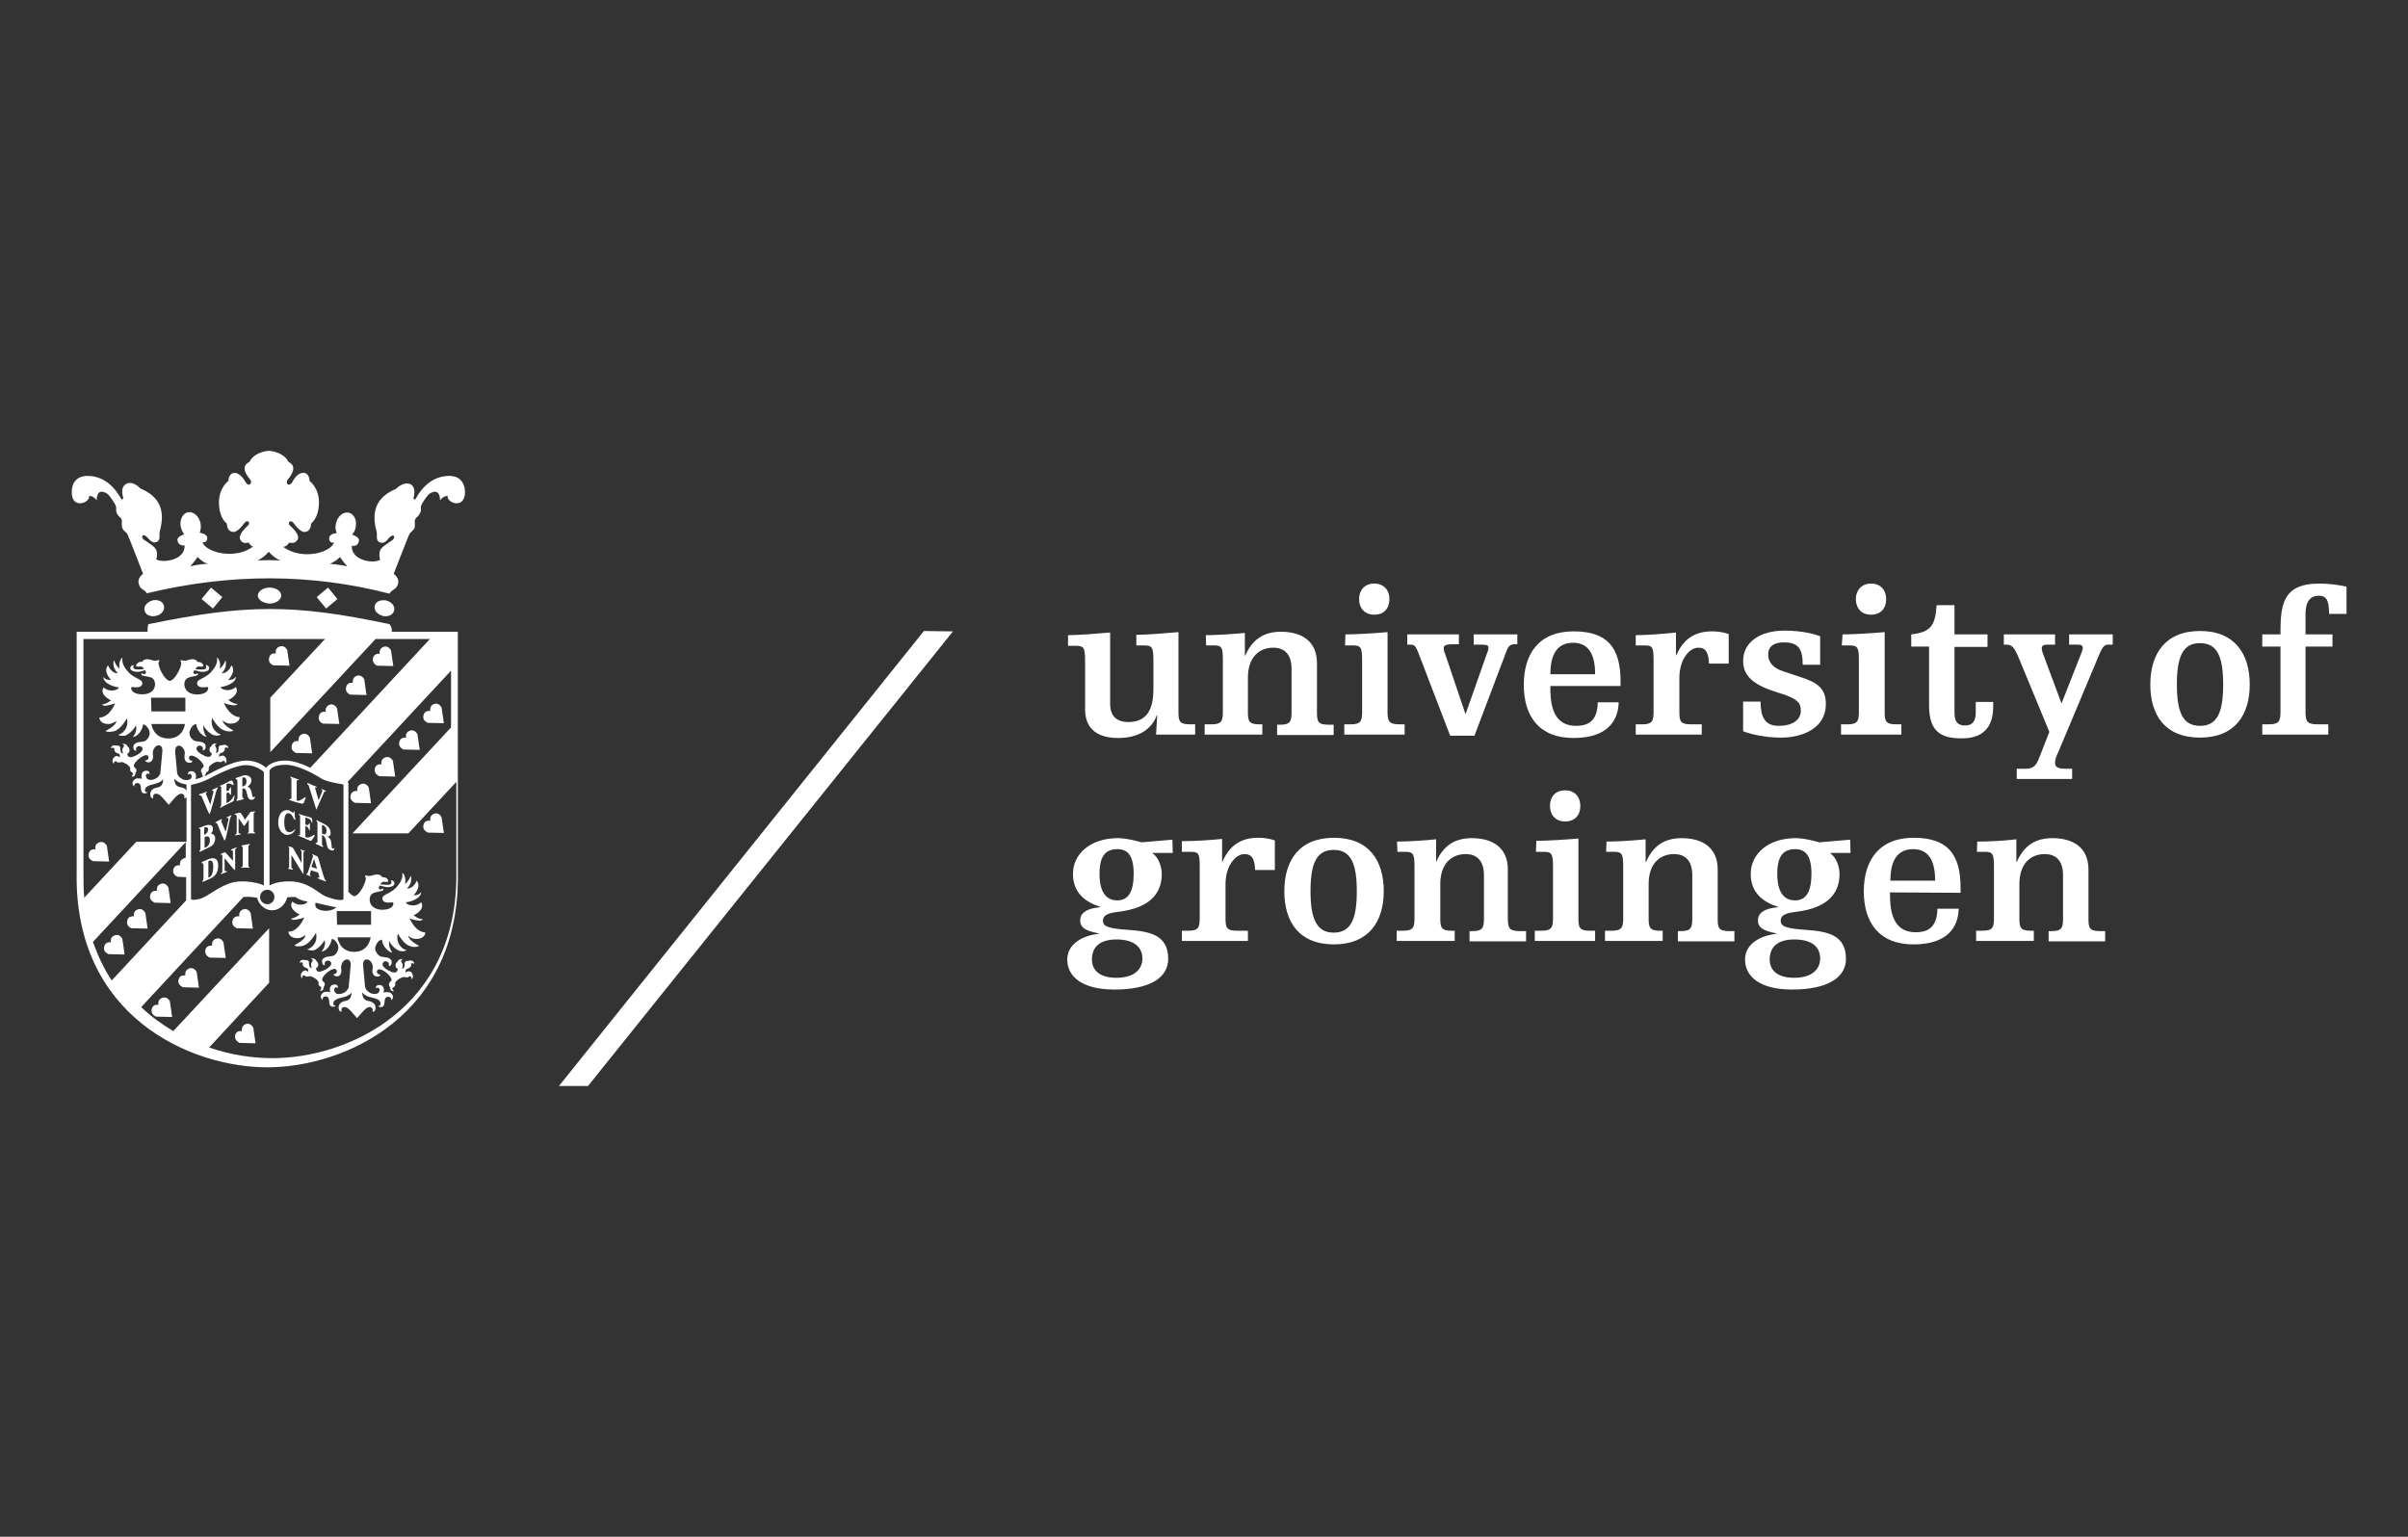
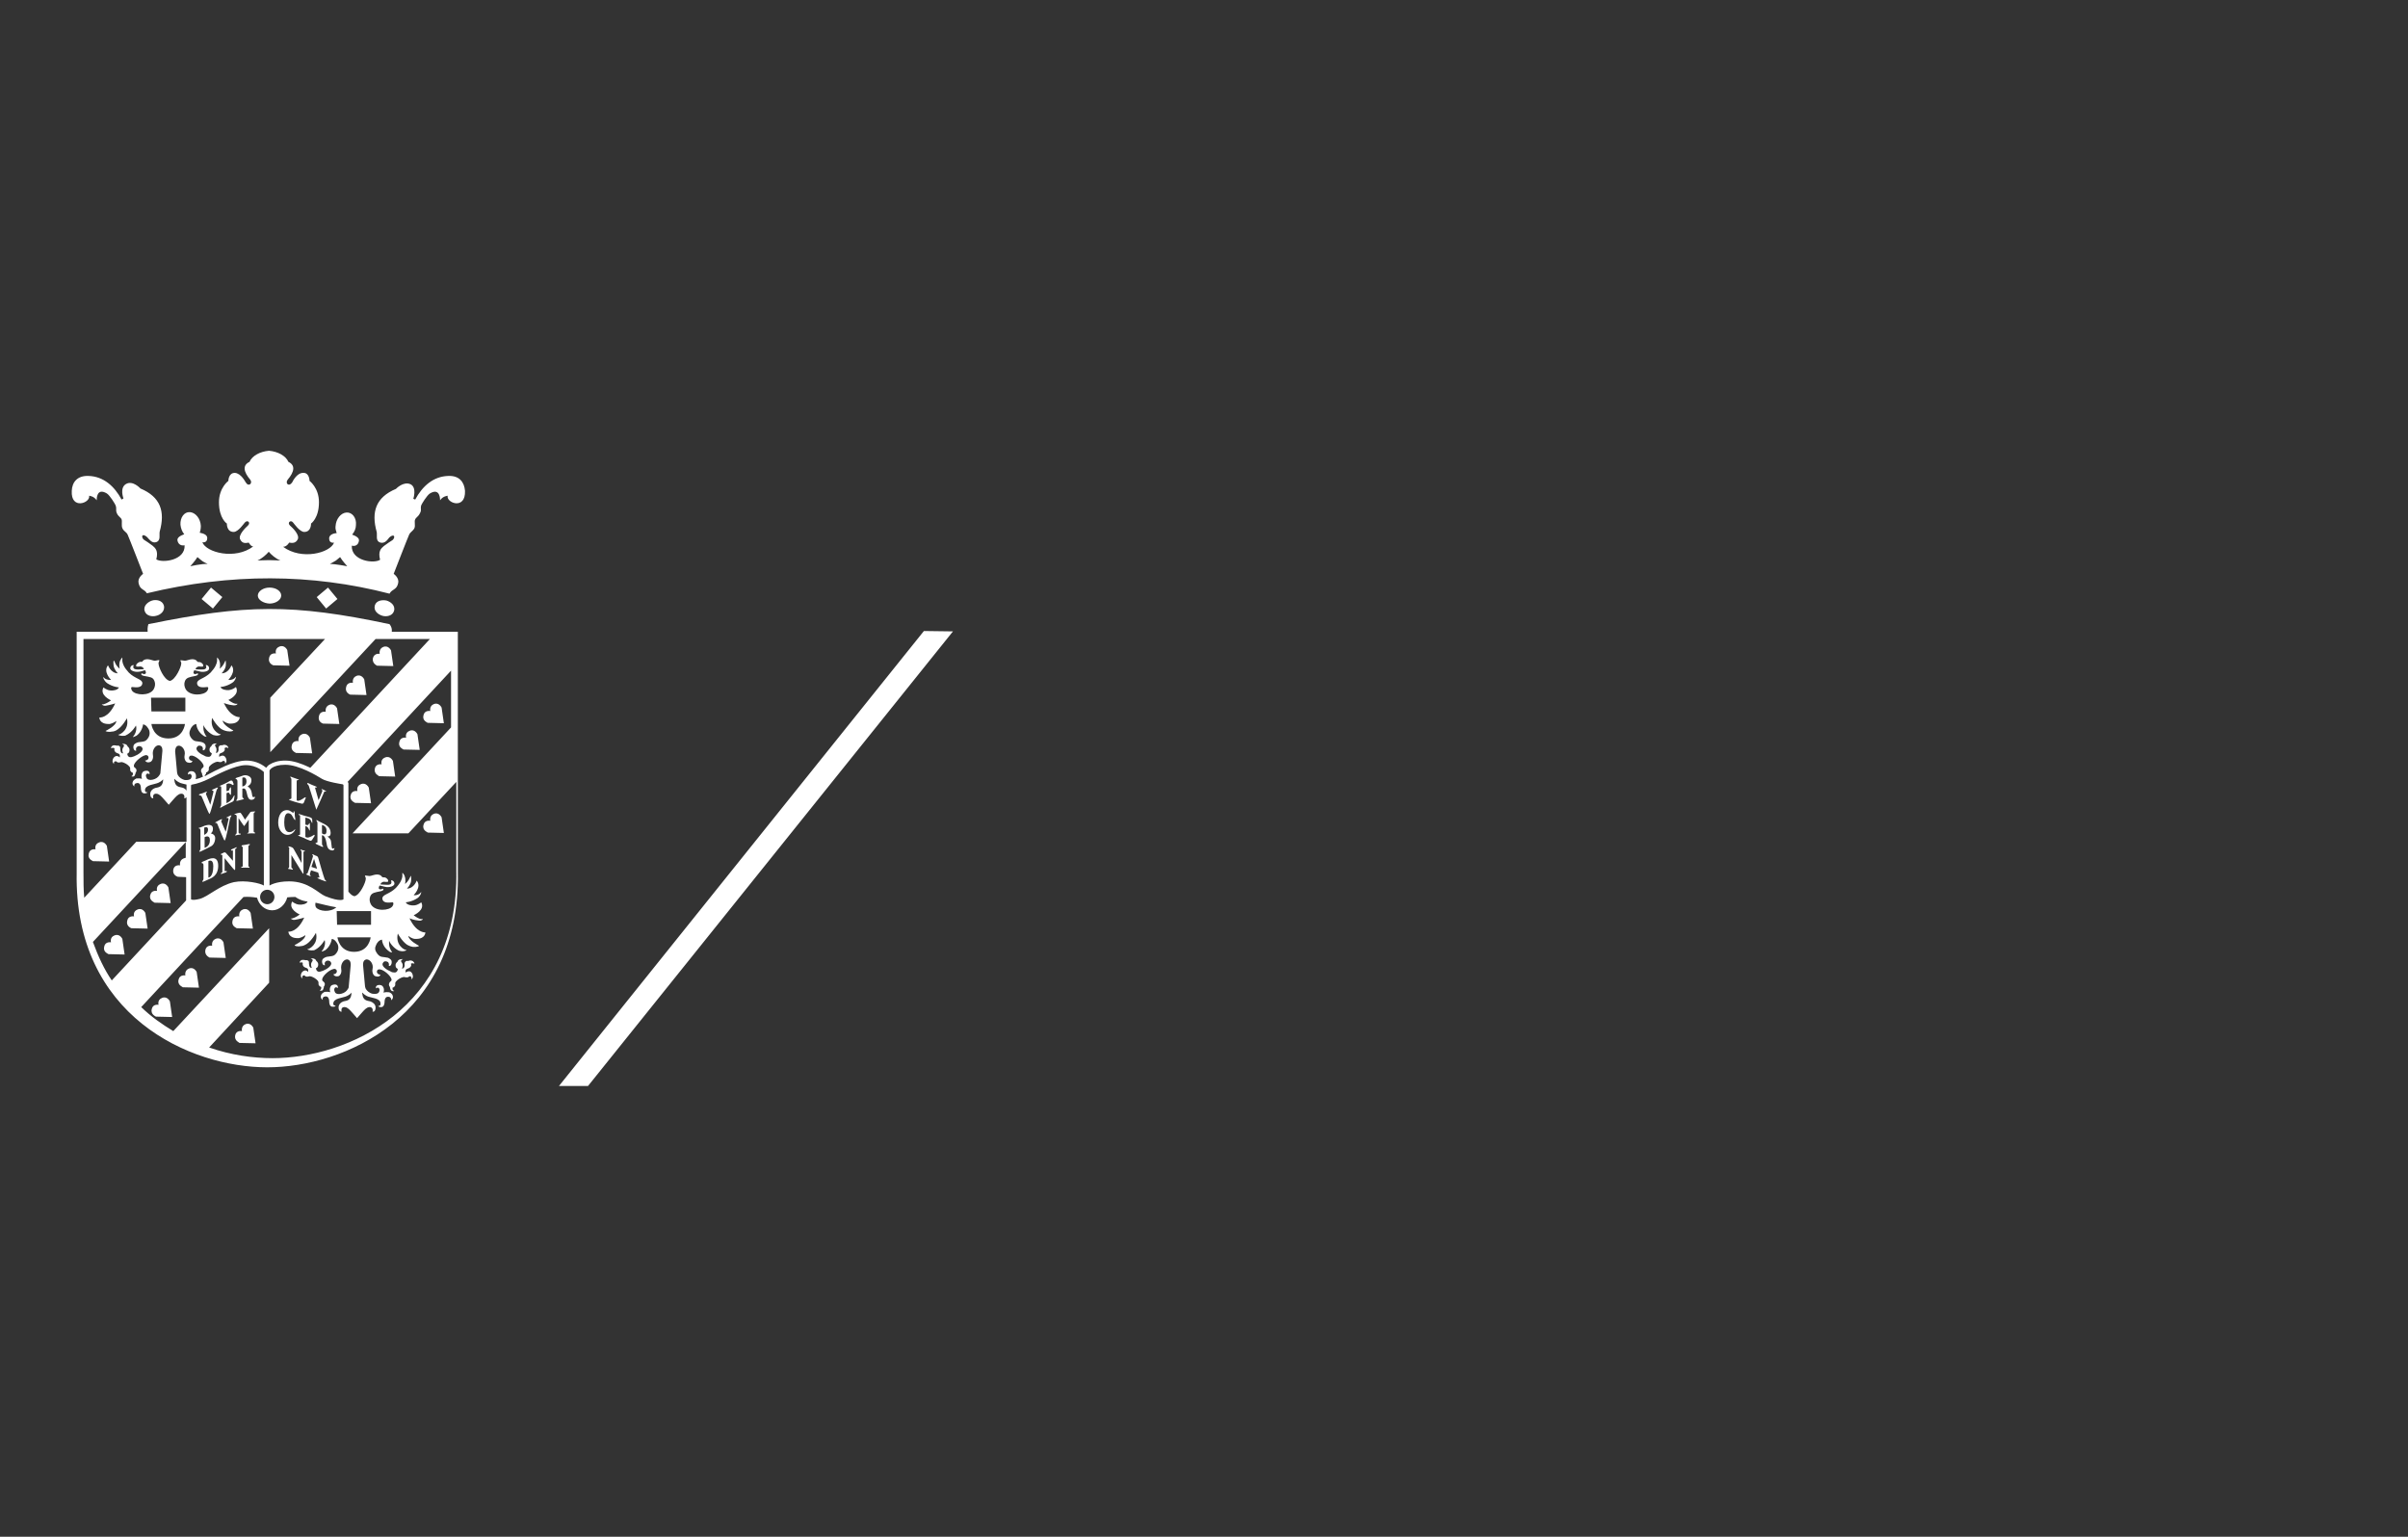
<svg xmlns="http://www.w3.org/2000/svg" width="235" height="150" viewBox="0 0 235 150" fill="none">
  <rect x="0" y="0" width="235" height="150" fill="#333333" stroke="none" />
-   <path d="M192.928 83.144H193.668C194.483 83.144 194.594 83.329 194.594 84.663V89.588C194.594 90.514 194.483 90.847 193.483 90.847H192.853V91.847H198.483V90.847H198.186C197.149 90.847 197.075 90.514 197.075 89.588V86.292C197.075 84.403 198.075 83.366 199.557 83.366C200.631 83.366 201.334 83.996 201.334 85.44V89.625C201.334 90.551 201.223 90.884 200.223 90.884H199.927V91.884H205.445V90.884H204.927C203.89 90.884 203.816 90.551 203.816 89.625V84.885C203.816 82.7 202.297 81.811 200.297 81.811C198.668 81.811 197.52 82.515 196.816 84.144H196.779V81.922C195.52 82.07 194.261 82.144 192.965 82.144L192.928 83.144ZM191.335 87.144V86.662C191.335 83.292 190.002 81.774 186.743 81.774C183.373 81.774 181.891 83.996 181.891 86.996C181.891 89.996 183.336 92.181 186.743 92.181C190.113 92.181 191.113 90.44 191.15 88.699H189.076C189.039 90.218 188.446 90.996 186.965 90.996C184.484 90.996 184.447 88.477 184.447 87.107L191.335 87.144ZM184.484 85.959C184.484 84.255 185.002 82.885 186.706 82.885C188.409 82.885 188.854 84.329 188.854 85.959H184.484ZM176.781 85.292C176.781 87.033 176.262 87.885 175.188 87.885C174.114 87.885 173.447 87.107 173.447 85.292C173.447 83.552 174.04 82.885 175.188 82.885C176.151 82.885 176.781 83.441 176.781 85.292ZM177.632 93.551C177.632 94.477 177.003 95.44 175.077 95.44C173.373 95.44 172.707 94.625 172.707 93.662C172.707 92.588 173.299 91.699 175.114 91.699C176.929 91.699 177.632 92.514 177.632 93.551ZM180.558 81.959L177.558 82.218C177.003 82.07 176.077 81.811 175.225 81.811C172.596 81.811 170.855 83.329 170.855 85.292C170.855 87.107 172.003 88.033 173.522 88.514V88.551C172.114 88.662 171.559 89.181 171.559 89.81C171.559 90.514 172.003 90.847 173.373 91.107V91.144C171.966 91.292 170.3 92.032 170.3 93.662C170.3 95.291 171.707 96.588 174.892 96.588C178.262 96.588 180.151 95.477 180.151 93.588C180.151 91.218 178.262 90.921 176.373 90.773C174.151 90.625 173.781 90.403 173.781 89.847C173.781 89.181 174.707 89.07 175.336 88.996L175.818 88.921C178.632 88.44 179.521 86.959 179.521 85.329C179.521 84.477 179.151 83.663 178.632 83.292V83.255H180.595L180.558 81.959ZM156.745 83.144H157.486C158.3 83.144 158.412 83.329 158.412 84.663V89.588C158.412 90.514 158.3 90.847 157.263 90.847H156.634V91.847H162.263V90.847H162.004C160.967 90.847 160.893 90.514 160.893 89.588V86.292C160.893 84.403 161.893 83.366 163.374 83.366C164.448 83.366 165.152 83.996 165.152 85.44V89.625C165.152 90.551 165.041 90.884 164.041 90.884H163.744V91.884H169.263V90.884H168.744C167.707 90.884 167.633 90.551 167.633 89.625V84.885C167.633 82.7 166.115 81.811 164.115 81.811C162.485 81.811 161.337 82.515 160.634 84.144H160.597V81.922C159.597 82.033 157.819 82.144 156.782 82.144L156.745 83.144ZM151.264 78.663C151.264 79.515 151.782 80.181 152.745 80.181C153.708 80.181 154.227 79.552 154.227 78.663C154.227 77.811 153.708 77.145 152.745 77.145C151.782 77.145 151.264 77.774 151.264 78.663ZM149.894 83.144H150.634C151.449 83.144 151.56 83.329 151.56 84.663V89.588C151.56 90.514 151.449 90.847 150.412 90.847H149.783V91.847H155.671V90.847H155.153C154.116 90.847 154.041 90.514 154.041 89.588V81.848C152.745 81.959 150.968 82.07 149.931 82.07L149.894 83.144ZM136.376 83.144H137.117C137.932 83.144 138.043 83.329 138.043 84.663V89.588C138.043 90.514 137.932 90.847 136.932 90.847H136.302V91.847H141.968V90.847H141.672C140.635 90.847 140.561 90.514 140.561 89.588V86.292C140.561 84.403 141.561 83.366 143.042 83.366C144.116 83.366 144.82 83.996 144.82 85.44V89.625C144.82 90.551 144.709 90.884 143.709 90.884H143.413V91.884H148.931V90.884H148.301C147.264 90.884 147.153 90.551 147.153 89.625V84.885C147.153 82.7 145.635 81.811 143.635 81.811C142.005 81.811 140.857 82.515 140.154 84.144V81.922C139.154 82.033 137.376 82.144 136.339 82.144L136.376 83.144ZM125.34 86.996C125.34 89.996 126.784 92.181 130.191 92.181C133.562 92.181 135.043 89.959 135.043 86.996C135.043 83.996 133.599 81.774 130.191 81.774C126.784 81.774 125.34 83.996 125.34 86.996ZM127.895 86.996C127.895 84.255 128.488 82.959 130.154 82.959C131.821 82.959 132.413 84.255 132.413 86.996C132.413 89.736 131.821 91.032 130.154 91.032C128.525 91.032 127.895 89.736 127.895 86.996ZM115.341 83.144H116.192C117.007 83.144 117.081 83.329 117.081 84.663V89.588C117.081 90.514 116.97 90.847 115.97 90.847H115.341V91.847H121.785V90.847H120.711C119.674 90.847 119.6 90.514 119.6 89.588V86.292C119.6 84.588 120.525 83.366 121.451 83.366C122.229 83.366 122.451 83.922 122.488 84.922H124.414V82.033C123.896 81.848 123.34 81.774 122.785 81.774C121.155 81.774 120.007 82.478 119.303 84.107H119.266V81.885C118.266 81.996 116.489 82.107 115.341 82.107V83.144ZM110.637 85.292C110.637 87.033 110.119 87.885 109.045 87.885C107.971 87.885 107.304 87.107 107.304 85.292C107.304 83.552 107.897 82.885 109.045 82.885C110.008 82.885 110.637 83.441 110.637 85.292ZM111.489 93.551C111.489 94.477 110.859 95.44 108.934 95.44C107.23 95.44 106.563 94.625 106.563 93.662C106.563 92.588 107.156 91.699 108.971 91.699C110.748 91.699 111.489 92.514 111.489 93.551ZM114.415 81.959L111.415 82.218C110.859 82.07 109.934 81.811 109.082 81.811C106.452 81.811 104.712 83.329 104.712 85.292C104.712 87.107 105.86 88.033 107.378 88.514V88.551C105.971 88.662 105.415 89.181 105.415 89.81C105.415 90.514 105.86 90.847 107.23 91.107V91.144C105.823 91.292 104.156 92.032 104.156 93.662C104.156 95.291 105.564 96.588 108.749 96.588C112.156 96.588 114.007 95.477 114.007 93.588C114.007 91.218 112.119 90.921 110.23 90.773C108.008 90.625 107.637 90.403 107.637 89.847C107.637 89.181 108.563 89.07 109.193 88.996L109.674 88.921C112.489 88.44 113.378 86.959 113.378 85.329C113.378 84.477 113.007 83.663 112.489 83.292V83.255H114.452L114.415 81.959ZM220.777 63.109H222.555V69.442C222.555 70.367 222.444 70.701 221.407 70.701H220.777V71.701H227.221V70.701H226.147C225.11 70.701 224.999 70.367 224.999 69.442V63.109H227.629V61.923H224.999V59.924C224.999 58.702 225.481 58.146 226.295 58.146C227.036 58.146 227.295 58.59 227.295 59.924H228.999V57.257C228.11 57.072 227.221 56.961 226.332 56.961C222.666 56.961 222.555 59.183 222.555 61.923H220.777V63.109ZM209.852 66.812C209.852 69.812 211.297 71.997 214.704 71.997C218.111 71.997 219.555 69.775 219.555 66.812C219.555 63.849 218.111 61.59 214.704 61.59C211.297 61.59 209.852 63.849 209.852 66.812ZM212.445 66.812C212.445 64.072 213.037 62.775 214.704 62.775C216.37 62.775 216.963 64.072 216.963 66.812C216.963 69.553 216.37 70.849 214.704 70.849C213.037 70.849 212.445 69.553 212.445 66.812ZM200.001 71.441L199.038 73.886C198.779 74.589 198.52 75.034 197.742 75.034H196.816V76.034H202.223V75.034H201.556C200.779 75.034 200.557 74.849 200.557 74.441C200.557 74.108 200.742 73.663 200.89 73.367L204.853 63.923C205.149 63.257 205.297 62.923 205.741 62.923H206.186V61.923H201.927V62.923H202.779C203.112 62.923 203.26 62.998 203.26 63.257C203.26 63.442 203.149 63.664 203.038 63.96L201.186 68.664L199.52 64.183C199.409 63.849 199.26 63.59 199.26 63.294C199.26 62.998 199.446 62.923 199.816 62.923H200.557V61.923H195.557V62.923H195.853C196.335 62.923 196.594 63.22 197.001 64.183L200.001 71.441ZM186.484 63.109H188.261V68.886C188.261 71.404 189.409 72.071 191.446 72.071C193.409 72.071 194.52 71.108 194.52 68.96V68.516H192.816V69.553C192.816 70.404 192.483 70.812 191.779 70.812C191.039 70.812 190.742 70.441 190.742 69.553V63.146H193.964V61.923H190.742V59.072H189.002C188.854 61.109 188.409 61.701 186.521 61.923V63.109H186.484ZM181.114 58.479C181.114 59.331 181.632 59.998 182.595 59.998C183.558 59.998 184.076 59.368 184.076 58.479C184.076 57.628 183.558 56.961 182.595 56.961C181.669 56.961 181.114 57.628 181.114 58.479ZM179.743 62.998H180.484C181.299 62.998 181.41 63.183 181.41 64.516V69.442C181.41 70.367 181.299 70.701 180.299 70.701H179.669V71.701H185.558V70.701H185.039C184.002 70.701 183.928 70.367 183.928 69.442V61.701C182.632 61.812 180.854 61.923 179.817 61.923L179.743 62.998ZM170.114 71.367C170.707 71.626 172.188 71.997 173.818 71.997C175.929 71.997 178.188 71.071 178.188 68.738C178.188 67.219 177.41 66.627 175.67 66.071L174.003 65.516C173.077 65.22 172.559 64.664 172.559 63.886C172.559 63.072 173.151 62.701 174.077 62.701C175.521 62.701 175.929 63.331 175.929 64.886H177.632V62.109C177.04 61.849 175.707 61.553 174.151 61.553C171.781 61.553 170.114 62.664 170.114 64.516C170.114 66.071 171.262 66.923 173.596 67.627C175.447 68.182 175.744 68.627 175.744 69.367C175.744 70.293 174.892 70.849 173.596 70.849C172.188 70.849 171.818 69.923 171.818 68.479H170.114V71.367ZM159.634 62.998H160.485C161.3 62.998 161.374 63.183 161.374 64.516V69.442C161.374 70.367 161.263 70.701 160.263 70.701H159.634V71.701H166.078V70.701H165.004C163.967 70.701 163.893 70.367 163.893 69.442V66.145C163.893 64.442 164.818 63.22 165.744 63.22C166.522 63.22 166.744 63.775 166.781 64.775H168.707V61.886C168.189 61.701 167.633 61.627 167.078 61.627C165.448 61.627 164.3 62.331 163.596 63.96H163.559V61.738C162.559 61.849 160.782 61.998 159.634 61.998V62.998ZM158.152 66.997V66.516C158.152 63.146 156.819 61.627 153.56 61.627C150.153 61.627 148.709 63.849 148.709 66.849C148.709 69.849 150.153 72.034 153.56 72.034C156.93 72.034 157.93 70.293 157.967 68.553H155.93C155.893 70.071 155.301 70.849 153.819 70.849C151.338 70.849 151.301 68.331 151.301 66.96H158.152V66.997ZM151.301 65.812C151.301 64.109 151.819 62.738 153.523 62.738C155.227 62.738 155.671 64.183 155.671 65.812H151.301ZM143.82 62.923H144.672C145.116 62.923 145.264 63.035 145.264 63.183C145.264 63.331 145.227 63.553 145.153 63.664L143.042 69.664H143.005L141.079 63.96C141.005 63.775 140.894 63.516 140.894 63.257C140.894 63.035 141.079 62.886 141.709 62.886H142.376V61.923H137.339V62.923H137.598C138.043 62.923 138.154 63.035 138.413 63.701L141.524 71.812H143.894L147.005 63.59C147.19 63.072 147.375 62.886 147.82 62.886H148.079V61.923H143.82V62.923ZM132.636 58.479C132.636 59.331 133.154 59.998 134.117 59.998C135.08 59.998 135.598 59.368 135.598 58.479C135.598 57.628 135.08 56.961 134.117 56.961C133.154 56.961 132.636 57.628 132.636 58.479ZM131.265 62.998H132.006C132.821 62.998 132.932 63.183 132.932 64.516V69.442C132.932 70.367 132.821 70.701 131.821 70.701H131.191V71.701H137.08V70.701H136.561C135.524 70.701 135.413 70.367 135.413 69.442V61.701C134.117 61.812 132.339 61.923 131.302 61.923L131.265 62.998ZM117.711 62.998H118.451C119.266 62.998 119.34 63.183 119.34 64.516V69.442C119.34 70.367 119.229 70.701 118.229 70.701H117.563V71.701H123.192V70.701H122.896C121.859 70.701 121.785 70.367 121.785 69.442V66.145C121.785 64.257 122.785 63.22 124.266 63.22C125.34 63.22 126.044 63.849 126.044 65.294V69.478C126.044 70.404 125.932 70.738 124.933 70.738H124.636V71.738H130.154V70.738H129.636C128.599 70.738 128.525 70.404 128.525 69.478V64.738C128.525 62.553 127.006 61.664 125.007 61.664C123.377 61.664 122.229 62.368 121.525 63.998H121.488V61.775C120.488 61.886 118.711 61.998 117.674 61.998L117.711 62.998ZM112.822 71.701H116.637V70.701H116.118C115.081 70.701 115.007 70.367 115.007 69.442V61.701C113.711 61.812 111.933 61.961 110.896 61.961V62.998H111.637C112.452 62.998 112.563 63.183 112.563 64.516V67.293C112.563 69.367 111.822 70.478 110.119 70.478C108.971 70.478 108.341 69.886 108.341 68.701V61.738C107.045 61.849 105.267 61.998 104.23 61.998V63.035H104.971C105.786 63.035 105.897 63.22 105.897 64.553V69.256C105.897 71.145 107.119 72.034 109.119 72.034C111.156 72.034 112.415 71.145 112.896 69.812H112.933L112.822 71.701Z" fill="white" />
  <path d="M90.164 61.592L54.551 106H57.386L93 61.629L90.164 61.592ZM24.277 52.963C24.02 53.001 23.651 53.112 23.43 52.629C23.246 52.22 23.946 51.513 24.204 51.29C24.498 50.992 24.13 50.695 23.872 51.029C23.799 51.104 23.246 51.922 22.804 51.922C22.104 51.922 22.141 51.104 22.141 51.104C22.141 51.104 21.368 50.62 21.368 49.021C21.368 47.608 22.288 46.938 22.288 46.938C22.288 46.938 22.288 46.157 22.915 46.157C23.541 46.194 23.946 47.05 23.983 47.087C24.277 47.571 24.682 47.161 24.425 46.827C23.762 46.046 23.651 45.413 24.351 45.079C24.609 44.483 25.382 44.074 26.229 44H26.266C27.113 44.074 27.887 44.483 28.144 45.079C28.844 45.413 28.734 46.046 28.071 46.827C27.813 47.161 28.181 47.571 28.513 47.087C28.549 47.013 28.954 46.157 29.581 46.157C30.207 46.12 30.207 46.938 30.207 46.938C30.207 46.938 31.128 47.608 31.128 49.021C31.128 50.583 30.354 51.104 30.354 51.104C30.354 51.104 30.391 51.922 29.691 51.922C29.249 51.922 28.697 51.104 28.623 51.029C28.402 50.695 27.997 50.992 28.292 51.29C28.549 51.513 29.249 52.182 29.065 52.629C28.844 53.075 28.476 53.001 28.218 52.963C28.218 52.963 27.997 53.373 27.629 53.373C29.433 54.712 32.232 53.968 32.601 52.963C32.601 52.963 32.122 53.075 32.122 52.554C32.122 52.257 32.416 52.071 32.858 52.034C32.785 51.81 32.711 51.587 32.748 51.364C32.785 50.657 33.264 50.062 33.816 50.025C34.368 49.988 34.81 50.546 34.737 51.252C34.737 51.587 34.589 51.922 34.368 52.182C34.773 52.331 35.068 52.517 35.031 52.777C34.921 53.447 34.332 53.261 34.332 53.261C34.258 54.749 36.505 55.046 37.094 54.637C36.873 53.782 37.204 53.521 37.462 53.298C37.646 53.149 38.199 52.777 38.272 52.74C38.456 52.629 38.53 52.368 38.42 52.294C38.309 52.22 38.088 52.368 37.978 52.48C37.83 52.666 37.572 53.075 37.131 52.963C36.615 52.815 36.836 52.257 36.762 51.922C36.21 49.951 36.689 48.538 38.641 47.719C38.641 47.719 39.377 46.938 40.077 47.273C40.703 47.608 40.335 48.686 40.335 48.686L40.519 48.761C41.219 47.459 42.287 46.492 43.76 46.455C44.828 46.417 45.307 47.05 45.38 47.905C45.454 49.802 43.539 49.095 43.686 48.389C43.686 48.389 43.207 48.426 42.95 48.835C42.95 48.724 42.95 47.571 41.955 48.166C41.66 48.352 41.145 49.207 41.108 49.319C40.998 49.691 41.182 49.765 40.961 50.137C40.813 50.434 40.593 50.509 40.519 50.695C40.408 50.881 40.556 51.29 40.445 51.55C40.298 51.848 40.077 51.885 39.93 52.182C39.819 52.406 38.42 56.013 38.42 56.013C38.42 56.013 38.972 56.385 38.861 56.906C38.714 57.612 38.272 57.464 38.014 57.947C30.391 55.976 22.509 55.939 14.334 57.91C14.076 57.464 13.671 57.612 13.523 56.906C13.413 56.385 13.965 56.013 13.965 56.013C13.965 56.013 12.566 52.406 12.455 52.182C12.308 51.885 12.087 51.885 11.94 51.55C11.829 51.29 11.94 50.881 11.866 50.695C11.792 50.509 11.571 50.434 11.424 50.137C11.24 49.765 11.424 49.691 11.277 49.319C11.24 49.207 10.724 48.352 10.43 48.166C9.435 47.571 9.435 48.686 9.435 48.835C9.177 48.426 8.699 48.389 8.699 48.389C8.846 49.095 6.894 49.802 7.005 47.905C7.041 47.05 7.557 46.417 8.625 46.455C10.098 46.492 11.166 47.459 11.866 48.761L12.05 48.649C12.05 48.649 11.645 47.608 12.308 47.236C12.971 46.864 13.707 47.682 13.707 47.682C15.659 48.5 16.138 49.914 15.586 51.885C15.512 52.182 15.733 52.777 15.217 52.926C14.812 53.038 14.554 52.629 14.37 52.443C14.26 52.331 14.039 52.182 13.928 52.257C13.818 52.331 13.892 52.592 14.076 52.703C14.149 52.74 14.702 53.112 14.886 53.261C15.144 53.484 15.475 53.744 15.254 54.6C15.844 54.972 18.09 54.712 18.016 53.224C18.016 53.224 17.427 53.373 17.317 52.74C17.28 52.48 17.574 52.294 17.98 52.145C17.759 51.885 17.648 51.55 17.611 51.215C17.574 50.509 17.98 49.951 18.532 49.988C19.084 50.025 19.563 50.62 19.6 51.327C19.6 51.587 19.563 51.81 19.489 51.996C19.895 52.071 20.226 52.22 20.226 52.517C20.226 53.038 19.747 52.926 19.747 52.926C20.116 53.93 22.951 54.674 24.719 53.335C24.498 53.373 24.277 52.963 24.277 52.963ZM32.196 55.046C32.748 55.046 33.89 55.269 33.89 55.269C33.89 55.269 33.411 54.749 33.19 54.377C33.19 54.377 32.932 54.6 32.785 54.712C32.674 54.786 32.196 55.046 32.196 55.046ZM26.229 53.856C26.008 54.116 25.566 54.526 25.124 54.712C25.124 54.712 25.898 54.674 26.229 54.674H26.266C26.598 54.674 27.371 54.712 27.371 54.712C26.892 54.526 26.45 54.116 26.229 53.856ZM20.263 55.046C20.263 55.046 19.784 54.823 19.674 54.712C19.526 54.6 19.268 54.377 19.268 54.377C19.048 54.749 18.569 55.269 18.569 55.269C18.569 55.269 19.71 55.009 20.263 55.046ZM37.72 58.617C38.088 58.728 38.604 59.063 38.456 59.621C38.309 60.142 37.683 60.216 37.315 60.104C36.946 59.993 36.431 59.658 36.578 59.1C36.725 58.58 37.352 58.542 37.72 58.617ZM32.932 58.468L31.827 59.398L30.907 58.282L32.011 57.352L32.932 58.468ZM15.254 60.104C14.886 60.216 14.26 60.142 14.113 59.621C13.965 59.1 14.481 58.728 14.849 58.617C15.217 58.505 15.844 58.58 15.991 59.1C16.138 59.658 15.623 60.03 15.254 60.104ZM25.161 58.133C25.161 57.724 25.677 57.352 26.303 57.352C26.929 57.352 27.445 57.687 27.445 58.133C27.445 58.542 26.929 58.914 26.303 58.914C25.677 58.877 25.161 58.542 25.161 58.133ZM19.674 58.468L20.594 57.352L21.699 58.282L20.779 59.398L19.674 58.468ZM10.172 92.388C10.282 91.867 10.835 91.978 10.835 91.978C10.835 91.978 10.687 91.495 11.166 91.309C11.682 91.086 11.94 91.644 11.94 91.644L12.161 93.169L10.577 93.131C10.577 93.094 10.024 92.945 10.172 92.388ZM12.418 89.858C12.529 89.338 13.081 89.449 13.081 89.449C13.081 89.449 12.934 88.966 13.413 88.78C13.928 88.557 14.186 89.115 14.186 89.115L14.407 90.639L12.823 90.602C12.823 90.602 12.271 90.416 12.418 89.858ZM14.665 87.367C14.775 86.846 15.328 86.957 15.328 86.957C15.328 86.957 15.181 86.474 15.659 86.288C16.175 86.065 16.433 86.623 16.433 86.623L16.654 88.148L15.07 88.11C15.107 88.073 14.518 87.924 14.665 87.367ZM26.266 64.196C26.377 63.675 26.929 63.786 26.929 63.786C26.929 63.786 26.782 63.303 27.26 63.117C27.776 62.894 28.034 63.452 28.034 63.452L28.255 64.977L26.671 64.939C26.671 64.939 26.119 64.754 26.266 64.196ZM28.476 72.75C28.586 72.229 29.139 72.341 29.139 72.341C29.139 72.341 29.028 71.857 29.47 71.671C29.986 71.448 30.244 72.006 30.244 72.006L30.465 73.531L28.881 73.494C28.881 73.457 28.328 73.308 28.476 72.75ZM31.128 69.886C31.238 69.365 31.79 69.477 31.79 69.477C31.79 69.477 31.68 68.993 32.122 68.807C32.637 68.584 32.895 69.142 32.895 69.142L33.116 70.667L31.533 70.63C31.533 70.63 30.98 70.481 31.128 69.886ZM33.779 67.059C33.89 66.539 34.442 66.65 34.442 66.65C34.442 66.65 34.332 66.167 34.773 65.981C35.289 65.758 35.547 66.316 35.547 66.316L35.768 67.84L34.184 67.803C34.184 67.803 33.632 67.617 33.779 67.059ZM36.394 64.233C36.541 63.712 37.057 63.824 37.057 63.824C37.057 63.824 36.946 63.34 37.388 63.154C37.904 62.931 38.162 63.489 38.162 63.489L38.383 65.014L36.799 64.977C36.836 64.977 36.283 64.791 36.394 64.233ZM8.662 83.312C8.772 82.792 9.325 82.903 9.325 82.903C9.325 82.903 9.177 82.42 9.656 82.234C10.172 82.011 10.43 82.569 10.43 82.569L10.651 84.094L9.067 84.056C9.067 84.019 8.515 83.87 8.662 83.312ZM14.812 98.487C14.923 97.966 15.475 98.078 15.475 98.078C15.475 98.078 15.328 97.594 15.807 97.409C16.322 97.185 16.58 97.743 16.58 97.743L16.801 99.268L15.217 99.231C15.254 99.231 14.665 99.045 14.812 98.487ZM17.427 95.623C17.538 95.103 18.09 95.214 18.09 95.214C18.09 95.214 17.98 94.731 18.422 94.545C18.937 94.322 19.195 94.879 19.195 94.879L19.416 96.404L17.832 96.367C17.869 96.33 17.28 96.181 17.427 95.623ZM20.042 92.722C20.152 92.202 20.705 92.313 20.705 92.313C20.705 92.313 20.594 91.83 21.036 91.644C21.552 91.421 21.81 91.978 21.81 91.978L22.031 93.503L20.447 93.466C20.484 93.466 19.931 93.28 20.042 92.722ZM22.694 89.858C22.804 89.338 23.357 89.449 23.357 89.449C23.357 89.449 23.246 88.966 23.688 88.78C24.204 88.557 24.461 89.115 24.461 89.115L24.682 90.639L23.099 90.602C23.099 90.565 22.546 90.416 22.694 89.858ZM34.221 77.622C34.332 77.101 34.884 77.213 34.884 77.213C34.884 77.213 34.737 76.729 35.215 76.543C35.731 76.32 35.989 76.878 35.989 76.878L36.21 78.403L34.626 78.366C34.663 78.329 34.074 78.18 34.221 77.622ZM36.578 75.019C36.689 74.498 37.241 74.609 37.241 74.609C37.241 74.609 37.094 74.126 37.572 73.94C38.088 73.717 38.346 74.275 38.346 74.275L38.567 75.8L36.983 75.763C37.02 75.725 36.468 75.576 36.578 75.019ZM38.972 72.415C39.083 71.894 39.635 72.006 39.635 72.006C39.635 72.006 39.488 71.522 39.966 71.337C40.482 71.113 40.74 71.671 40.74 71.671L40.961 73.196L39.377 73.159C39.377 73.122 38.825 72.973 38.972 72.415ZM41.329 69.812C41.44 69.291 41.992 69.403 41.992 69.403C41.992 69.403 41.882 68.919 42.323 68.733C42.839 68.51 43.097 69.068 43.097 69.068L43.318 70.593L41.734 70.555C41.734 70.518 41.182 70.37 41.329 69.812ZM22.951 101.053C23.062 100.533 23.614 100.644 23.614 100.644C23.614 100.644 23.504 100.161 23.946 99.975C24.461 99.752 24.719 100.31 24.719 100.31L24.94 101.834L23.357 101.797C23.393 101.76 22.841 101.611 22.951 101.053ZM41.329 80.523C41.44 80.002 41.992 80.114 41.992 80.114C41.992 80.114 41.882 79.63 42.323 79.445C42.839 79.221 43.097 79.779 43.097 79.779L43.318 81.304L41.734 81.267C41.771 81.23 41.182 81.081 41.329 80.523ZM23.578 82.569C23.578 82.494 23.688 82.494 23.946 82.457C24.167 82.42 24.388 82.346 24.388 82.42C24.388 82.531 24.24 82.457 24.24 82.643V84.54C24.24 84.614 24.351 84.577 24.351 84.651C24.351 84.726 24.13 84.689 23.946 84.689C23.762 84.689 23.541 84.726 23.541 84.651C23.541 84.54 23.688 84.651 23.688 84.54V82.755C23.725 82.569 23.578 82.718 23.578 82.569ZM21.552 83.387C21.552 83.35 21.626 83.312 21.736 83.275C21.847 83.201 21.92 83.164 22.031 83.238C22.141 83.35 22.73 84.019 22.73 84.019V83.052C22.73 82.941 22.546 83.089 22.546 82.978C22.546 82.903 22.62 82.903 22.767 82.829C22.915 82.792 23.099 82.643 23.099 82.718C23.099 82.829 22.951 82.792 22.951 82.941V84.763C22.951 84.912 22.951 84.912 22.878 84.912C22.841 84.912 21.92 83.759 21.92 83.759V84.986C21.92 85.098 22.141 84.949 22.141 85.061C22.141 85.135 21.994 85.172 21.883 85.209C21.736 85.247 21.552 85.358 21.552 85.284C21.552 85.172 21.699 85.209 21.699 85.098V83.499C21.699 83.387 21.552 83.499 21.552 83.387ZM20.815 84.54C20.815 83.759 20.337 84.056 20.337 84.056V85.656C20.337 85.656 20.815 85.656 20.815 84.54ZM19.674 84.205C19.674 84.131 19.895 84.056 20.079 83.982C20.373 83.833 21.294 83.387 21.294 84.503C21.294 85.544 20.558 85.73 20.337 85.842C20.116 85.953 19.784 86.102 19.747 86.065C19.71 85.99 19.858 85.953 19.858 85.767V84.466C19.858 84.168 19.674 84.317 19.674 84.205ZM22.878 79.482C22.878 79.445 23.062 79.407 23.172 79.37C23.357 79.333 23.43 79.296 23.504 79.37C23.578 79.445 23.909 80.002 23.909 80.002C23.909 80.002 24.351 79.37 24.388 79.333C24.425 79.296 24.425 79.221 24.609 79.221C24.793 79.221 24.903 79.184 24.903 79.221C24.903 79.296 24.793 79.258 24.756 79.407C24.756 79.519 24.756 81.044 24.756 81.118C24.756 81.304 24.903 81.23 24.903 81.304C24.903 81.379 24.83 81.341 24.535 81.341C24.277 81.341 24.13 81.379 24.13 81.341C24.13 81.267 24.277 81.341 24.277 81.155V80.002L23.835 80.635C23.799 80.635 23.283 79.854 23.283 79.854V81.23C23.283 81.453 23.504 81.304 23.504 81.416C23.504 81.453 23.357 81.49 23.209 81.49C23.062 81.527 22.951 81.564 22.951 81.527C22.915 81.453 23.099 81.49 23.099 81.23C23.099 81.007 23.099 79.742 23.099 79.668C23.062 79.445 22.878 79.556 22.878 79.482ZM22.288 79.705C22.362 79.668 22.546 79.556 22.583 79.593C22.62 79.63 22.509 79.668 22.436 79.965C22.399 80.077 22.067 81.974 21.92 82.048C21.883 82.085 21.257 80.56 21.221 80.449C21.11 80.225 21 80.374 21 80.3C21 80.263 21.147 80.188 21.294 80.114C21.368 80.077 21.626 79.928 21.662 79.965C21.736 80.04 21.515 80.04 21.626 80.263C21.699 80.412 22.031 81.193 22.031 81.193C22.031 81.193 22.215 80.337 22.288 80.04C22.362 79.742 22.141 79.891 22.104 79.816C22.067 79.816 22.178 79.742 22.288 79.705ZM19.968 81.713V82.755C19.968 82.755 20.484 82.643 20.484 82.011C20.484 81.416 19.968 81.713 19.968 81.713ZM19.931 80.783V81.49C19.931 81.49 20.3 81.341 20.3 81.007C20.337 80.597 19.931 80.783 19.931 80.783ZM19.968 80.597C20.189 80.523 20.779 80.374 20.779 80.895C20.779 81.267 20.558 81.341 20.558 81.341C20.558 81.341 21 81.416 21 81.788C21 82.197 20.815 82.494 20.594 82.606C20.484 82.68 19.784 83.015 19.71 83.052C19.637 83.089 19.489 83.164 19.453 83.127C19.416 83.052 19.563 83.052 19.563 82.792V81.118C19.563 80.746 19.379 80.932 19.379 80.821C19.379 80.821 19.747 80.709 19.968 80.597ZM23.651 75.911V76.767C23.651 76.767 24.056 76.73 24.056 76.283C24.056 75.725 23.651 75.911 23.651 75.911ZM24.719 77.808C24.83 77.808 24.903 77.771 24.903 77.771C24.903 77.771 24.866 78.068 24.535 78.068C24.093 78.068 24.13 77.325 23.983 77.101C23.872 76.878 23.651 76.99 23.651 76.99V77.734C23.651 77.957 23.799 77.882 23.799 77.957C23.799 77.994 23.688 78.031 23.688 78.031C23.688 78.031 23.357 78.106 23.246 78.143C23.136 78.18 23.062 78.18 23.062 78.143C23.062 78.031 23.172 78.106 23.172 77.845V76.283C23.172 75.986 22.988 76.097 22.988 75.986C22.988 75.948 23.099 75.911 23.209 75.874C23.393 75.837 23.504 75.762 23.762 75.688C24.056 75.614 24.535 75.763 24.535 76.134C24.535 76.581 24.277 76.655 24.167 76.767C24.719 77.064 24.498 77.771 24.719 77.808ZM21.478 76.692C21.662 76.618 22.031 76.469 22.399 76.246C22.436 76.209 22.62 76.134 22.694 76.246C22.767 76.395 22.841 76.581 22.767 76.618C22.694 76.655 22.657 76.581 22.583 76.543C22.509 76.506 22.399 76.469 22.325 76.469C22.252 76.469 22.104 76.543 22.104 76.543V77.213C22.104 77.213 22.325 77.213 22.362 77.101C22.399 76.99 22.436 76.878 22.509 76.841C22.546 76.841 22.546 76.953 22.546 77.139V77.287C22.546 77.51 22.546 77.585 22.509 77.585C22.436 77.585 22.399 77.436 22.362 77.399C22.325 77.325 22.104 77.399 22.104 77.436V78.403C22.104 78.403 22.288 78.291 22.362 78.254C22.473 78.18 22.657 77.994 22.73 77.845C22.804 77.734 22.841 77.622 22.878 77.622C22.915 77.622 22.841 78.031 22.841 78.031C22.841 78.031 22.841 78.18 22.694 78.254C22.546 78.329 21.81 78.663 21.773 78.701C21.662 78.775 21.478 78.887 21.478 78.812C21.478 78.701 21.589 78.775 21.589 78.478V76.878C21.589 76.878 21.589 76.729 21.478 76.729C21.405 76.767 21.331 76.73 21.478 76.692ZM19.747 77.436C19.858 77.399 20.152 77.25 20.189 77.287C20.226 77.399 20.042 77.362 20.116 77.548C20.189 77.697 20.521 78.552 20.521 78.552L20.815 77.362C20.889 77.101 20.668 77.176 20.668 77.139C20.668 77.101 20.815 77.027 20.926 76.99C21 76.953 21.257 76.841 21.257 76.878C21.294 76.953 21.184 76.953 21.11 77.213C21.036 77.473 20.558 79.37 20.447 79.445C20.373 79.482 19.747 77.845 19.674 77.734C19.637 77.622 19.453 77.659 19.416 77.585C19.379 77.51 19.637 77.473 19.747 77.436ZM28.144 82.643C28.144 82.606 28.218 82.606 28.328 82.643C28.439 82.68 28.586 82.718 28.66 82.866L29.433 84.242V83.164C29.433 83.015 29.323 83.015 29.323 82.941C29.323 82.903 29.433 82.941 29.507 82.978C29.617 83.015 29.765 83.015 29.765 83.089C29.765 83.127 29.617 83.052 29.617 83.201V85.247C29.617 85.247 29.617 85.321 29.544 85.247C29.507 85.172 28.439 83.461 28.439 83.461C28.439 83.461 28.439 84.54 28.439 84.651C28.439 84.763 28.586 84.763 28.586 84.837C28.586 84.912 28.439 84.875 28.328 84.837C28.255 84.837 28.108 84.837 28.108 84.763C28.108 84.689 28.218 84.8 28.218 84.614V82.866C28.292 82.718 28.144 82.718 28.144 82.643ZM29.139 79.482C29.139 79.407 29.47 79.556 29.728 79.63C29.986 79.705 30.465 79.779 30.465 79.965C30.465 80.151 30.501 80.337 30.465 80.337C30.428 80.337 30.354 80.077 30.28 80.002C30.17 79.891 29.912 79.816 29.838 79.816C29.765 79.816 29.802 79.816 29.802 79.854V80.486C29.802 80.486 29.986 80.56 30.059 80.523C30.133 80.486 30.17 80.337 30.207 80.337C30.244 80.337 30.244 80.449 30.244 80.672C30.244 80.895 30.244 81.081 30.207 81.081C30.17 81.044 30.133 80.858 30.023 80.746C29.912 80.635 29.802 80.635 29.802 80.635V81.676C29.802 81.676 29.912 81.825 30.207 81.713C30.465 81.639 30.649 81.453 30.686 81.49C30.722 81.527 30.722 81.602 30.575 81.788C30.465 81.974 30.391 82.122 30.244 82.048C30.133 82.011 29.838 81.899 29.654 81.788C29.47 81.713 29.102 81.602 29.102 81.527C29.102 81.453 29.286 81.602 29.286 81.379V79.593C29.286 79.593 29.139 79.556 29.139 79.482ZM28.697 79.184C28.77 79.184 28.77 79.519 28.77 79.63C28.807 79.854 28.844 80.04 28.807 80.04C28.697 80.04 28.586 79.705 28.439 79.519C28.292 79.37 27.739 79.073 27.739 80.263C27.739 81.304 28.181 81.267 28.439 81.193C28.66 81.118 28.77 80.932 28.807 80.932C28.844 80.969 28.623 81.453 28.108 81.49C27.629 81.527 27.15 81.044 27.15 80.3C27.15 79.519 27.518 79.073 27.997 79.073C28.365 79.073 28.476 79.333 28.66 79.333C28.697 79.407 28.586 79.184 28.697 79.184ZM29.986 76.469C30.023 76.358 30.17 76.506 30.465 76.618C30.759 76.73 30.943 76.804 30.943 76.841C30.907 76.878 30.722 76.804 30.759 76.953C30.796 77.101 31.091 78.106 31.091 78.106C31.091 78.106 31.459 77.25 31.459 77.213C31.496 77.101 31.348 77.101 31.385 77.027C31.385 76.99 31.496 77.064 31.606 77.101C31.68 77.139 31.827 77.213 31.827 77.25C31.79 77.325 31.68 77.176 31.643 77.287C31.606 77.399 30.87 79.035 30.87 79.035L30.133 76.692C30.059 76.543 29.949 76.543 29.986 76.469ZM28.328 75.837C28.328 75.762 28.439 75.837 28.439 75.837L29.065 76.06C29.065 76.06 29.175 76.097 29.175 76.134C29.175 76.172 28.954 76.06 28.954 76.283V78.106C28.954 78.106 28.991 78.217 29.212 78.143C29.433 78.068 29.728 77.845 29.728 77.845C29.728 77.845 29.875 77.771 29.838 77.882C29.802 77.994 29.654 78.329 29.654 78.329C29.654 78.329 29.617 78.478 29.433 78.44C29.249 78.403 28.844 78.291 28.734 78.254C28.623 78.217 28.292 78.106 28.292 78.106C28.292 78.106 28.218 78.106 28.218 78.031C28.218 77.994 28.439 78.031 28.439 77.882V76.097C28.439 75.911 28.328 75.911 28.328 75.837ZM30.796 82.308C30.796 82.197 30.98 82.346 30.98 82.16V80.374C30.98 80.151 30.87 80.151 30.87 80.077C30.87 80.002 31.054 80.114 31.091 80.151C31.127 80.151 31.643 80.449 31.68 80.449C31.717 80.486 32.269 80.709 32.269 81.304C32.269 81.713 31.938 81.639 31.938 81.639C31.938 81.639 32.269 81.825 32.306 82.122C32.343 82.42 32.38 82.68 32.38 82.718C32.38 82.755 32.453 82.941 32.637 82.755C32.637 82.755 32.674 83.127 32.269 82.978C32.011 82.903 31.938 82.643 31.901 82.494C31.864 82.308 31.79 81.527 31.422 81.527V82.346C31.422 82.569 31.533 82.494 31.533 82.643C31.533 82.718 31.348 82.606 31.164 82.531C30.943 82.42 30.796 82.383 30.796 82.308ZM31.422 80.523V81.341C31.459 81.379 31.864 81.639 31.864 81.118C31.901 80.597 31.422 80.523 31.422 80.523ZM30.538 83.61C30.575 83.461 30.465 83.461 30.465 83.387C30.465 83.35 30.649 83.424 30.759 83.499C30.87 83.536 31.017 83.573 31.054 83.722C31.091 83.87 31.606 85.656 31.68 85.804C31.753 85.99 31.864 85.953 31.827 86.028C31.827 86.065 31.68 85.99 31.348 85.879C31.091 85.767 30.98 85.73 30.98 85.693C30.98 85.618 31.238 85.73 31.164 85.581C31.128 85.47 31.054 85.172 31.054 85.172L30.354 84.949L30.244 85.284C30.207 85.47 30.354 85.433 30.317 85.507C30.317 85.544 30.207 85.507 30.059 85.433C29.949 85.395 29.875 85.358 29.875 85.321C29.875 85.246 29.986 85.358 30.023 85.209C30.096 85.061 30.501 83.722 30.538 83.61ZM30.649 83.833L30.391 84.614L30.943 84.8L30.649 83.833ZM44.681 61.666V85.172C44.938 99.194 33.558 104.178 26.082 104.178C18.569 104.178 7.226 99.194 7.483 85.172V61.666H14.407C14.37 61.22 14.481 60.923 14.481 60.923C23.946 58.989 28.549 58.914 38.014 60.923C38.199 61.146 38.272 61.406 38.235 61.666H44.681ZM10.908 95.698L18.164 87.887V85.618L17.353 85.581C17.353 85.581 16.801 85.433 16.912 84.875C17.022 84.354 17.574 84.466 17.574 84.466C17.574 84.466 17.464 83.982 17.906 83.796C17.98 83.759 18.053 83.759 18.127 83.722V82.197L9.067 91.941C9.583 93.355 10.172 94.619 10.908 95.698ZM19.968 75.763C20.079 75.725 20.152 75.688 20.263 75.614C20.594 75.428 21.257 75.093 21.92 74.795C22.583 74.498 23.393 74.238 24.02 74.238C24.719 74.238 25.382 74.461 25.935 74.907L25.971 74.944C26.082 74.795 26.192 74.684 26.34 74.609C26.634 74.424 27.113 74.238 27.85 74.238C28.586 74.238 29.433 74.535 30.133 74.87L30.28 74.944L41.955 62.373H36.652L26.377 73.419V68.101L31.717 62.373H8.146V85.172C8.146 86.028 8.146 86.846 8.22 87.627L13.302 82.16H18.201V77.808C18.127 77.92 17.98 77.92 17.98 77.92C17.98 77.92 18.09 77.548 17.759 77.473C17.722 77.473 17.685 77.473 17.685 77.473C17.501 77.473 17.39 77.585 17.28 77.659C17.096 77.808 16.58 78.44 16.47 78.552C16.359 78.44 15.844 77.808 15.659 77.659C15.549 77.585 15.438 77.473 15.254 77.473C15.217 77.473 15.181 77.473 15.181 77.473C14.849 77.51 14.96 77.92 14.96 77.92C14.96 77.92 14.665 77.957 14.665 77.51C14.665 77.176 14.923 76.99 15.144 76.915C15.512 76.841 15.844 76.804 15.917 76.209C15.917 76.097 15.917 76.06 15.917 76.06C15.917 76.06 15.807 76.246 15.475 76.395C15.107 76.581 14.149 76.581 14.149 77.139C14.149 77.362 14.37 77.325 14.37 77.325C14.37 77.325 14.37 77.436 14.186 77.436C14.149 77.436 14.113 77.436 14.039 77.436C13.818 77.399 13.744 77.176 13.744 76.841C13.744 76.655 13.634 76.395 13.376 76.432C13.339 76.432 13.265 76.469 13.229 76.469C13.044 76.581 13.118 76.767 13.118 76.767C13.118 76.767 12.897 76.655 12.934 76.395C12.971 76.172 13.118 76.097 13.302 75.986C13.339 75.986 13.339 75.986 13.376 75.986C13.634 75.948 13.855 76.023 13.855 76.023C13.855 76.023 13.781 75.837 13.818 75.614C13.855 75.428 13.928 75.279 14.186 75.242C14.554 75.167 14.628 75.428 14.591 75.576C14.554 75.576 14.518 75.502 14.407 75.502H14.37C14.334 75.539 14.26 75.576 14.26 75.614C14.186 75.762 14.334 75.948 14.334 75.986C14.407 76.097 14.628 76.172 14.923 76.097C15.217 76.023 15.438 75.874 15.586 75.614C15.659 75.502 15.659 75.428 15.659 75.353L15.844 73.345C15.844 73.345 15.917 72.824 15.549 72.75C15.512 72.75 15.475 72.75 15.438 72.75C15.144 72.787 14.849 73.196 14.923 73.68C14.996 74.052 14.812 74.349 14.628 74.386C14.407 74.461 14.26 74.386 14.149 74.238C14.554 74.2 14.554 73.866 14.407 73.754C14.334 73.717 14.26 73.68 14.186 73.717C13.818 73.791 13.192 74.312 13.081 74.647C13.008 74.944 13.192 74.87 13.302 75.093C13.376 75.279 13.229 75.428 13.229 75.428C13.229 75.502 13.229 75.539 13.192 75.576C13.155 75.763 13.044 75.8 12.971 75.8C12.934 75.8 12.86 75.8 12.823 75.763C12.934 75.725 12.971 75.614 12.971 75.539C12.971 75.502 12.971 75.428 12.971 75.428C12.971 75.428 12.86 75.428 12.75 75.279C12.639 75.093 12.787 75.056 12.639 74.833C12.492 74.647 12.161 74.424 11.866 74.386H11.829C11.792 74.386 11.719 74.424 11.645 74.424C11.608 74.424 11.608 74.424 11.571 74.424C11.35 74.424 11.424 74.275 11.24 74.312C11.129 74.349 11.092 74.424 11.129 74.535C11.129 74.572 11.129 74.572 11.129 74.572C11.056 74.498 10.982 74.424 10.982 74.312C10.982 74.014 11.166 73.828 11.35 73.791C11.461 73.791 11.608 73.828 11.682 73.94C11.792 73.457 11.424 73.605 11.24 73.382C11.129 73.233 11.166 73.159 11.166 73.085C11.203 73.01 11.056 72.973 10.908 73.01C10.872 73.01 10.835 73.01 10.835 73.047C10.798 73.01 10.872 72.787 11.092 72.75C11.203 72.75 11.313 72.75 11.424 72.787C11.534 72.75 11.645 72.787 11.719 72.899C11.755 73.01 11.719 73.122 11.755 73.233C11.792 73.568 11.976 73.531 12.013 73.531C11.829 73.085 12.05 72.936 12.087 72.861C12.124 72.787 12.087 72.675 11.976 72.638C11.94 72.638 11.903 72.601 11.94 72.601C11.94 72.601 12.382 72.564 12.455 72.861C12.455 72.861 12.639 72.973 12.639 73.196C12.639 73.494 12.492 73.531 12.418 73.568C12.455 73.866 12.639 73.94 12.823 73.903C13.008 73.866 13.155 73.791 13.155 73.791C13.45 73.68 14.039 73.308 13.892 73.01C13.818 72.861 13.707 72.824 13.56 72.824C13.486 72.824 13.413 72.861 13.376 72.899C13.192 73.047 13.302 73.27 13.302 73.27C13.044 73.345 12.934 72.899 13.081 72.675C13.192 72.564 13.339 72.49 13.486 72.452C13.671 72.415 13.855 72.415 14.002 72.378C14.223 72.341 14.37 72.192 14.518 71.932C14.628 71.709 14.628 71.485 14.554 71.262C14.444 71.039 14.26 70.742 13.965 70.704C13.892 71.188 13.634 71.597 13.302 71.82C13.229 71.857 13.118 71.894 13.044 71.932C12.971 71.932 12.934 71.932 12.971 71.932C13.413 71.411 13.302 70.89 13.265 70.816C13.229 70.89 12.897 71.485 12.271 71.783C12.197 71.82 12.161 71.82 12.087 71.82C11.755 71.857 11.424 71.709 11.571 71.709C11.792 71.671 12.639 71.188 12.382 70.109C12.345 70.184 11.976 70.853 11.498 71.188C11.313 71.337 11.092 71.411 10.908 71.411C10.54 71.485 10.245 71.374 10.319 71.337C10.319 71.337 11.35 70.853 11.35 70.37C11.313 70.407 11.056 70.593 10.724 70.667C10.687 70.667 10.651 70.667 10.577 70.667C9.693 70.667 9.693 70.035 9.693 70.035C9.767 70.035 10.577 70.109 11.24 68.659C11.24 68.659 10.798 68.807 10.319 68.882C10.024 68.919 9.914 68.733 9.951 68.733C10.024 68.77 10.061 68.77 10.135 68.733C10.282 68.696 10.54 68.584 10.835 68.361C10.761 68.324 9.693 67.84 10.098 67.097C10.098 67.097 10.393 67.357 10.761 67.394C11.019 67.431 11.498 67.357 11.608 67.097C11.608 67.097 11.019 67.059 10.466 66.688C10.135 66.464 9.988 65.981 10.135 66.13C10.245 66.278 10.393 66.316 10.577 66.353C10.724 66.39 10.835 66.353 10.835 66.353C10.835 66.353 10.024 65.572 10.54 64.939C10.54 64.939 10.835 65.721 11.498 65.721C11.498 65.721 11.166 65.386 11.092 65.014C11.056 64.753 11.056 64.382 11.129 64.493C11.166 64.567 11.24 64.679 11.277 64.791C11.35 64.939 11.534 65.163 11.682 65.274C11.682 65.274 11.571 64.865 11.719 64.493C11.755 64.419 11.94 64.121 11.94 64.196C11.94 64.196 11.94 64.456 11.94 64.53C11.976 64.791 12.087 65.125 12.566 65.646C13.192 66.278 13.892 66.278 13.892 66.688C13.855 67.171 13.265 67.097 12.897 67.059C12.75 67.059 12.787 67.282 12.897 67.431C13.229 67.878 14.591 67.952 14.996 67.282C15.144 67.022 15.181 66.725 15.07 66.464C14.923 66.092 14.665 66.092 14.076 65.981C13.671 65.906 13.781 65.721 13.855 65.721C13.855 65.721 13.965 65.795 14.076 65.795C14.37 65.795 14.186 65.423 14.149 65.423C14.076 65.423 13.744 65.572 13.486 65.572C13.155 65.609 12.713 65.46 12.713 65.237C12.713 64.939 13.081 64.865 13.044 64.939C13.044 64.977 12.823 65.349 13.45 65.349C13.634 65.349 14.076 65.311 14.039 65.311C14.039 65.2 13.855 65.051 13.707 65.051C13.597 65.051 13.486 65.088 13.302 65.051C13.229 64.865 13.413 64.716 13.56 64.642C13.707 64.567 13.781 64.605 13.855 64.605C13.928 64.567 13.965 64.344 14.407 64.344C14.628 64.344 14.96 64.493 15.107 64.493C15.254 64.493 15.512 64.382 15.549 64.456C15.586 64.493 15.438 64.642 15.475 64.791C15.475 65.088 15.991 66.353 16.58 66.464C17.133 66.353 17.685 65.088 17.685 64.791C17.722 64.642 17.574 64.493 17.611 64.456C17.648 64.419 17.906 64.493 18.053 64.493C18.201 64.493 18.532 64.344 18.753 64.344C19.195 64.344 19.232 64.605 19.305 64.605C19.379 64.642 19.453 64.605 19.563 64.642C19.71 64.716 19.895 64.865 19.821 65.051C19.637 65.088 19.526 65.051 19.416 65.051C19.268 65.051 19.084 65.2 19.084 65.311C19.084 65.349 19.489 65.349 19.674 65.349C20.3 65.386 20.116 64.977 20.079 64.939C20.079 64.865 20.41 64.939 20.41 65.237C20.41 65.497 20.005 65.609 19.637 65.572C19.379 65.534 19.048 65.423 18.974 65.423C18.937 65.423 18.753 65.795 19.048 65.795C19.158 65.795 19.268 65.721 19.268 65.721C19.342 65.721 19.416 65.906 19.048 65.981C18.495 66.092 18.201 66.13 18.053 66.464C17.943 66.725 17.98 67.022 18.127 67.282C18.569 67.989 19.931 67.878 20.226 67.431C20.337 67.282 20.373 67.059 20.226 67.059C19.858 67.097 19.268 67.171 19.232 66.688C19.232 66.278 19.931 66.278 20.558 65.646C21.036 65.125 21.147 64.791 21.184 64.53C21.184 64.456 21.184 64.196 21.184 64.196C21.184 64.121 21.405 64.419 21.405 64.493C21.552 64.865 21.442 65.274 21.442 65.274C21.589 65.163 21.773 64.939 21.847 64.791C21.883 64.716 21.957 64.567 21.994 64.493C22.031 64.382 22.067 64.753 22.031 65.014C21.957 65.423 21.626 65.721 21.626 65.721C22.325 65.721 22.583 64.939 22.583 64.939C23.099 65.534 22.288 66.353 22.288 66.353C22.288 66.353 22.399 66.39 22.546 66.353C22.73 66.316 22.878 66.241 22.988 66.092C23.099 65.944 22.988 66.464 22.657 66.65C22.104 67.022 21.515 67.059 21.515 67.059C21.626 67.32 22.104 67.394 22.362 67.357C22.62 67.32 22.841 67.208 23.025 67.059C23.43 67.803 22.362 68.287 22.288 68.324C22.583 68.547 22.804 68.659 22.988 68.696C23.062 68.696 23.136 68.696 23.172 68.696C23.209 68.696 23.099 68.882 22.767 68.845C22.288 68.807 21.847 68.621 21.847 68.621C22.509 70.035 23.32 69.998 23.393 69.998C23.393 69.998 23.393 70.63 22.509 70.63C22.473 70.63 22.436 70.63 22.362 70.63C22.141 70.593 21.92 70.481 21.736 70.332C21.736 70.779 22.767 71.299 22.767 71.299C22.804 71.337 22.546 71.448 22.178 71.374C21.957 71.337 21.773 71.262 21.589 71.151C21.11 70.816 20.742 70.146 20.705 70.072C20.447 71.151 21.331 71.671 21.515 71.671C21.662 71.671 21.331 71.857 21 71.783C20.926 71.783 20.889 71.746 20.815 71.746C20.226 71.485 19.858 70.853 19.858 70.779C19.858 70.816 19.747 71.374 20.152 71.894C20.152 71.932 20.116 71.932 20.079 71.894C19.968 71.894 19.895 71.857 19.821 71.783C19.453 71.522 19.195 71.113 19.158 70.667C18.863 70.704 18.642 71.002 18.569 71.225C18.458 71.448 18.458 71.671 18.569 71.894C18.716 72.155 18.9 72.303 19.084 72.341C19.268 72.378 19.453 72.378 19.6 72.415C19.747 72.452 19.895 72.49 20.005 72.638C20.152 72.824 20.042 73.308 19.784 73.233C19.784 73.233 19.858 73.01 19.71 72.861C19.637 72.824 19.6 72.787 19.526 72.787C19.379 72.75 19.268 72.824 19.195 72.973C19.048 73.27 19.637 73.642 19.931 73.754C19.931 73.754 20.079 73.866 20.263 73.866C20.447 73.903 20.631 73.828 20.668 73.531C20.594 73.457 20.447 73.457 20.447 73.159C20.447 72.936 20.631 72.824 20.631 72.824C20.705 72.527 21.147 72.564 21.147 72.564C21.184 72.564 21.147 72.601 21.11 72.601C21 72.638 20.963 72.75 21 72.824C21.036 72.899 21.221 73.047 21.073 73.494C21.11 73.494 21.294 73.494 21.331 73.196C21.331 73.085 21.294 72.973 21.368 72.861C21.405 72.787 21.515 72.713 21.662 72.75C21.773 72.713 21.883 72.675 21.994 72.713C22.215 72.75 22.288 72.973 22.288 72.973C22.288 72.973 22.288 73.01 22.252 73.01C22.215 73.01 22.215 73.01 22.178 72.973C22.067 72.936 21.92 72.973 21.92 73.047C21.92 73.122 21.994 73.196 21.847 73.345C21.662 73.568 21.294 73.419 21.405 73.903C21.405 73.866 21.515 73.754 21.736 73.754C21.92 73.754 22.104 73.977 22.104 74.275C22.104 74.386 22.031 74.498 21.957 74.535C21.957 74.535 21.957 74.535 21.957 74.498C21.994 74.349 21.92 74.275 21.847 74.275C21.662 74.238 21.736 74.386 21.515 74.386C21.478 74.386 21.478 74.386 21.442 74.386C21.368 74.386 21.294 74.349 21.257 74.349H21.221C20.926 74.386 20.594 74.609 20.447 74.795C20.3 74.981 20.447 75.056 20.337 75.242C20.226 75.391 20.116 75.391 20.116 75.391C20.116 75.391 20.116 75.428 20.116 75.502C19.968 75.688 19.968 75.725 19.968 75.763ZM19.232 76.023C19.416 75.986 19.6 75.911 19.821 75.8C19.784 75.762 19.784 75.725 19.747 75.651C19.747 75.614 19.71 75.539 19.71 75.465C19.71 75.465 19.563 75.316 19.637 75.13C19.71 74.907 19.931 74.944 19.858 74.684C19.747 74.349 19.158 73.828 18.753 73.754C18.642 73.754 18.569 73.754 18.532 73.791C18.385 73.903 18.385 74.238 18.79 74.275C18.716 74.461 18.569 74.498 18.311 74.424C18.127 74.386 17.943 74.089 18.016 73.717C18.127 73.233 17.795 72.824 17.501 72.787C17.464 72.787 17.427 72.787 17.39 72.787C17.059 72.861 17.096 73.382 17.096 73.382L17.28 75.391C17.28 75.465 17.317 75.539 17.353 75.651C17.501 75.911 17.759 76.06 18.016 76.134C18.311 76.172 18.532 76.097 18.606 76.023C18.642 75.986 18.753 75.8 18.679 75.651C18.642 75.614 18.606 75.539 18.569 75.539H18.532C18.422 75.539 18.348 75.614 18.348 75.614C18.311 75.465 18.385 75.242 18.753 75.279C19.011 75.316 19.084 75.502 19.121 75.651C19.158 75.837 19.084 76.06 19.084 76.06C19.084 76.06 19.121 76.023 19.232 76.023ZM18.201 76.729C18.201 76.692 18.201 76.618 18.201 76.581C17.943 76.506 17.648 76.469 17.464 76.358C17.169 76.209 17.022 76.023 17.022 76.023C17.022 76.023 16.985 76.06 17.022 76.172C17.096 76.767 17.427 76.804 17.795 76.878C17.943 76.915 18.127 77.027 18.201 77.176V76.729ZM30.796 88.11C30.759 88.222 30.759 88.445 30.833 88.557C31.127 88.966 32.269 89.077 32.822 88.557C32.122 88.445 31.459 88.259 30.796 88.11ZM34 87.032C34.184 87.255 34.368 87.441 34.589 87.478C35.142 87.367 35.694 86.102 35.694 85.804C35.731 85.656 35.584 85.507 35.621 85.47C35.657 85.433 35.915 85.507 36.062 85.507C36.21 85.507 36.541 85.358 36.762 85.358C37.204 85.358 37.241 85.581 37.315 85.618C37.388 85.656 37.462 85.618 37.609 85.656C37.757 85.73 37.941 85.879 37.867 86.065C37.683 86.102 37.572 86.065 37.462 86.065C37.315 86.065 37.131 86.214 37.131 86.325C37.131 86.325 37.536 86.362 37.757 86.362C38.383 86.4 38.162 85.99 38.162 85.953C38.162 85.879 38.493 85.953 38.493 86.251C38.493 86.474 38.088 86.623 37.72 86.585C37.462 86.548 37.131 86.437 37.057 86.437C37.02 86.437 36.836 86.809 37.131 86.809C37.241 86.809 37.352 86.734 37.352 86.734C37.425 86.734 37.536 86.92 37.131 86.995C36.578 87.106 36.283 87.143 36.136 87.478C36.026 87.739 36.062 88.036 36.21 88.296C36.652 89.003 38.014 88.891 38.309 88.445C38.42 88.296 38.42 88.073 38.309 88.073C37.941 88.11 37.352 88.185 37.315 87.701C37.315 87.292 38.014 87.292 38.641 86.66C39.119 86.139 39.23 85.804 39.267 85.544C39.267 85.47 39.267 85.209 39.267 85.209C39.267 85.135 39.488 85.433 39.488 85.507C39.635 85.879 39.524 86.288 39.524 86.288C39.672 86.176 39.856 85.953 39.93 85.804C39.966 85.73 40.04 85.581 40.077 85.507C40.114 85.395 40.151 85.767 40.114 86.028C40.04 86.437 39.709 86.734 39.709 86.734C40.408 86.734 40.666 85.953 40.666 85.953C41.182 86.585 40.371 87.367 40.371 87.367C40.371 87.367 40.482 87.404 40.629 87.367C40.813 87.329 40.961 87.255 41.071 87.106C41.182 86.957 41.071 87.441 40.74 87.664C40.187 88.036 39.598 88.073 39.598 88.073C39.709 88.334 40.187 88.408 40.445 88.371C40.813 88.334 41.108 88.073 41.108 88.073C41.513 88.817 40.445 89.3 40.371 89.338C40.666 89.561 40.887 89.672 41.071 89.71C41.145 89.71 41.219 89.71 41.255 89.71C41.292 89.71 41.182 89.896 40.887 89.858C40.371 89.821 39.966 89.635 39.966 89.635C40.629 91.049 41.44 91.011 41.513 91.011C41.513 91.011 41.513 91.644 40.629 91.644C40.593 91.644 40.556 91.644 40.482 91.644C40.151 91.606 39.893 91.383 39.856 91.346C39.856 91.792 40.887 92.313 40.887 92.313C40.924 92.35 40.666 92.462 40.298 92.425C40.077 92.388 39.893 92.313 39.709 92.202C39.23 91.867 38.861 91.197 38.825 91.123C38.567 92.202 39.414 92.722 39.635 92.722C39.782 92.722 39.451 92.908 39.119 92.834C39.046 92.834 39.009 92.797 38.935 92.797C38.346 92.536 37.978 91.904 37.978 91.83C37.978 91.867 37.867 92.425 38.272 92.945C38.272 92.945 38.235 92.983 38.199 92.945C38.088 92.945 38.014 92.908 37.941 92.834C37.572 92.573 37.315 92.164 37.278 91.718C36.983 91.755 36.762 92.053 36.689 92.276C36.578 92.499 36.578 92.722 36.725 92.945C36.873 93.206 37.057 93.355 37.241 93.392C37.425 93.429 37.609 93.429 37.757 93.466C37.904 93.466 38.051 93.578 38.162 93.689C38.309 93.875 38.199 94.359 37.941 94.284C37.941 94.284 38.014 94.061 37.867 93.912C37.794 93.875 37.757 93.838 37.683 93.838C37.536 93.801 37.425 93.875 37.352 94.024C37.204 94.322 37.794 94.694 38.088 94.805C38.088 94.805 38.235 94.917 38.42 94.917C38.604 94.954 38.788 94.879 38.825 94.582C38.751 94.507 38.604 94.507 38.604 94.21C38.604 93.987 38.788 93.875 38.788 93.875C38.861 93.578 39.303 93.615 39.303 93.615C39.34 93.615 39.303 93.652 39.267 93.652C39.156 93.689 39.119 93.801 39.156 93.875C39.193 93.95 39.414 94.098 39.23 94.545C39.267 94.545 39.451 94.545 39.488 94.247C39.488 94.136 39.451 94.024 39.524 93.912C39.598 93.801 39.709 93.764 39.819 93.801C39.93 93.764 40.04 93.727 40.151 93.764C40.371 93.801 40.445 94.024 40.445 94.024C40.445 94.024 40.445 94.061 40.408 94.061C40.371 94.061 40.335 94.024 40.335 94.024C40.224 94.024 40.077 94.024 40.114 94.098C40.114 94.173 40.187 94.247 40.04 94.396C39.856 94.619 39.488 94.47 39.598 94.954C39.598 94.917 39.709 94.805 39.93 94.805C40.114 94.805 40.298 95.028 40.298 95.326C40.298 95.437 40.224 95.549 40.151 95.586C40.151 95.586 40.151 95.586 40.151 95.549C40.187 95.4 40.114 95.326 40.04 95.288C39.856 95.288 39.93 95.4 39.709 95.4C39.672 95.4 39.672 95.4 39.635 95.4C39.561 95.4 39.488 95.363 39.451 95.363H39.414C39.119 95.4 38.788 95.623 38.641 95.809C38.493 95.995 38.641 96.07 38.53 96.255C38.42 96.404 38.309 96.404 38.309 96.404C38.309 96.404 38.309 96.442 38.309 96.516C38.309 96.59 38.346 96.702 38.456 96.702C38.456 96.702 38.493 96.702 38.456 96.739C38.42 96.739 38.346 96.776 38.309 96.739C38.235 96.739 38.125 96.665 38.088 96.516C38.088 96.479 38.051 96.404 38.051 96.33C38.051 96.33 37.904 96.181 37.978 95.995C38.051 95.735 38.272 95.809 38.199 95.549C38.088 95.214 37.499 94.694 37.094 94.619C36.983 94.619 36.91 94.619 36.873 94.656C36.725 94.768 36.725 95.103 37.131 95.14C37.057 95.326 36.91 95.363 36.652 95.288C36.468 95.251 36.283 94.954 36.357 94.582C36.468 94.098 36.136 93.689 35.842 93.652C35.805 93.652 35.768 93.652 35.731 93.652C35.363 93.727 35.436 94.247 35.436 94.247L35.621 96.255C35.621 96.33 35.657 96.404 35.694 96.516C35.805 96.702 36.026 96.925 36.357 96.999C36.652 97.037 36.873 96.999 36.946 96.888C36.983 96.851 37.094 96.665 37.02 96.516C36.983 96.479 36.946 96.404 36.91 96.404C36.873 96.404 36.873 96.404 36.873 96.404C36.762 96.404 36.689 96.479 36.689 96.479C36.652 96.33 36.725 96.107 37.094 96.144C37.352 96.181 37.425 96.367 37.462 96.516C37.499 96.702 37.425 96.888 37.425 96.888C37.425 96.888 37.646 96.813 37.904 96.851C37.941 96.851 37.941 96.851 37.978 96.851C38.162 96.925 38.309 97.037 38.346 97.26C38.383 97.52 38.162 97.632 38.162 97.632C38.162 97.632 38.235 97.446 38.051 97.334C38.014 97.297 37.978 97.297 37.904 97.297C37.646 97.26 37.536 97.52 37.536 97.706C37.536 98.004 37.462 98.264 37.241 98.301C37.204 98.301 37.167 98.301 37.094 98.301C36.91 98.264 36.91 98.19 36.91 98.19C36.91 98.19 37.167 98.227 37.131 97.966C37.167 97.409 36.173 97.409 35.805 97.223C35.51 97.074 35.363 96.888 35.363 96.888C35.363 96.888 35.326 96.925 35.363 97.037C35.436 97.632 35.768 97.669 36.136 97.743C36.357 97.818 36.652 98.004 36.652 98.338C36.652 98.822 36.357 98.748 36.357 98.748C36.357 98.748 36.468 98.376 36.136 98.301C36.099 98.301 36.062 98.301 36.062 98.301C35.878 98.301 35.768 98.413 35.657 98.487C35.473 98.636 34.958 99.268 34.847 99.38C34.737 99.268 34.221 98.636 34.037 98.487C33.926 98.413 33.816 98.301 33.632 98.301C33.595 98.301 33.558 98.301 33.558 98.301C33.227 98.338 33.337 98.748 33.337 98.748C33.337 98.748 33.043 98.785 33.043 98.338C33.043 98.004 33.3 97.818 33.521 97.743C33.89 97.669 34.221 97.632 34.295 97.037C34.295 96.925 34.295 96.888 34.295 96.888C34.295 96.888 34.184 97.074 33.853 97.223C33.484 97.409 32.527 97.409 32.527 97.966C32.527 98.19 32.748 98.152 32.748 98.152C32.748 98.152 32.748 98.264 32.564 98.264C32.527 98.264 32.49 98.264 32.416 98.264C32.196 98.227 32.122 98.004 32.122 97.669C32.122 97.483 32.011 97.223 31.753 97.26C31.717 97.26 31.643 97.297 31.606 97.297C31.422 97.409 31.496 97.594 31.496 97.594C31.496 97.594 31.275 97.483 31.312 97.223C31.348 96.999 31.496 96.925 31.68 96.813C31.717 96.813 31.717 96.813 31.753 96.813C32.011 96.776 32.232 96.851 32.232 96.851C32.232 96.851 32.159 96.665 32.196 96.479C32.232 96.293 32.306 96.144 32.564 96.107C32.932 96.032 33.006 96.293 32.969 96.442C32.932 96.442 32.895 96.367 32.785 96.367C32.711 96.367 32.637 96.442 32.637 96.516C32.564 96.665 32.711 96.851 32.711 96.888C32.785 96.999 33.006 97.074 33.3 96.999C33.595 96.925 33.816 96.776 33.963 96.516C34.037 96.404 34.037 96.33 34.037 96.255L34.221 94.247C34.221 94.247 34.295 93.727 33.926 93.652C33.89 93.652 33.853 93.652 33.816 93.652C33.521 93.689 33.227 94.098 33.3 94.582C33.374 94.954 33.19 95.251 33.006 95.288C32.785 95.326 32.637 95.288 32.527 95.103C32.932 95.065 32.932 94.731 32.785 94.619C32.711 94.582 32.637 94.545 32.564 94.582C32.159 94.656 31.569 95.177 31.459 95.512C31.385 95.809 31.569 95.735 31.68 95.958C31.753 96.144 31.606 96.293 31.606 96.293C31.606 96.367 31.606 96.404 31.569 96.479C31.533 96.665 31.422 96.702 31.348 96.702C31.312 96.702 31.238 96.702 31.201 96.665C31.312 96.627 31.348 96.516 31.348 96.442C31.348 96.404 31.348 96.33 31.348 96.33C31.348 96.33 31.238 96.33 31.128 96.181C31.017 95.995 31.164 95.958 31.017 95.735C30.87 95.549 30.538 95.326 30.244 95.288H30.207C30.133 95.288 30.096 95.326 30.023 95.326C29.986 95.326 29.986 95.326 29.949 95.326C29.728 95.326 29.802 95.177 29.617 95.214C29.507 95.251 29.47 95.326 29.507 95.475V95.512C29.433 95.437 29.36 95.363 29.36 95.251C29.36 94.954 29.544 94.768 29.728 94.731C29.949 94.694 30.023 94.842 30.059 94.879C30.17 94.396 29.802 94.545 29.617 94.322C29.507 94.173 29.544 94.098 29.544 94.024C29.581 93.95 29.433 93.912 29.323 93.95C29.286 93.95 29.249 93.95 29.249 93.987C29.212 93.95 29.286 93.727 29.507 93.689C29.617 93.689 29.728 93.689 29.838 93.727C29.949 93.689 30.096 93.764 30.133 93.838C30.17 93.95 30.133 94.061 30.17 94.173C30.207 94.507 30.391 94.47 30.428 94.47C30.244 94.024 30.465 93.875 30.501 93.801C30.538 93.727 30.501 93.615 30.391 93.578C30.354 93.578 30.317 93.54 30.354 93.54C30.354 93.54 30.796 93.503 30.87 93.801C30.87 93.801 31.054 93.912 31.054 94.136C31.054 94.433 30.907 94.47 30.833 94.507C30.87 94.805 31.054 94.879 31.238 94.842C31.385 94.805 31.569 94.731 31.569 94.731C31.864 94.619 32.453 94.247 32.306 93.95C32.232 93.801 32.122 93.764 31.974 93.764C31.901 93.764 31.827 93.801 31.79 93.838C31.606 93.987 31.717 94.21 31.717 94.21C31.459 94.284 31.348 93.838 31.496 93.615C31.606 93.503 31.753 93.429 31.901 93.392C32.085 93.355 32.269 93.355 32.416 93.317C32.637 93.28 32.785 93.131 32.932 92.871C33.043 92.648 33.043 92.425 32.969 92.202C32.858 91.978 32.674 91.681 32.38 91.644C32.306 92.127 32.048 92.536 31.717 92.759C31.643 92.797 31.533 92.834 31.459 92.871C31.385 92.871 31.348 92.871 31.385 92.871C31.827 92.35 31.717 91.83 31.68 91.755C31.643 91.83 31.312 92.425 30.722 92.722C30.649 92.759 30.612 92.759 30.538 92.759C30.207 92.797 29.875 92.648 30.023 92.648C30.244 92.611 31.091 92.127 30.833 91.049C30.796 91.123 30.428 91.792 29.949 92.127C29.765 92.239 29.581 92.35 29.36 92.35C28.991 92.425 28.697 92.313 28.77 92.239C28.77 92.239 29.802 91.755 29.802 91.272C29.765 91.309 29.507 91.495 29.175 91.569C29.139 91.569 29.102 91.569 29.028 91.569C28.144 91.569 28.144 90.937 28.144 90.937C28.218 90.937 29.028 91.011 29.691 89.561C29.691 89.561 29.249 89.71 28.77 89.784C28.476 89.821 28.365 89.635 28.365 89.635C28.439 89.672 28.476 89.672 28.549 89.635C28.697 89.598 28.954 89.487 29.249 89.263C29.175 89.226 28.108 88.743 28.513 87.999C28.513 87.999 28.807 88.259 29.175 88.296C29.433 88.334 29.912 88.259 30.023 87.999C30.023 87.999 29.433 87.962 28.881 87.59L28.844 87.552C28.586 87.552 28.328 87.552 28.034 87.59C27.85 88.296 27.26 88.854 26.561 88.854C25.861 88.854 25.272 88.334 25.087 87.627C24.646 87.552 24.204 87.515 23.762 87.552L13.781 98.301C14.739 99.231 15.807 99.975 16.912 100.644L26.266 90.602V95.921L20.41 102.244C22.546 102.987 24.682 103.285 26.598 103.285C33.89 103.285 44.791 98.45 44.533 84.986V76.32L39.856 81.341H34.405L44.018 71.002V65.46L33.926 76.32C33.963 76.358 34 76.395 34 76.469V87.032ZM32.895 90.268H36.21V88.929H32.858L32.895 90.268ZM34.553 92.908C36.026 92.908 36.173 91.495 36.173 91.495H32.932C32.932 91.458 33.079 92.908 34.553 92.908ZM14.775 69.44H18.09V68.101H14.739L14.775 69.44ZM16.433 72.08C17.906 72.08 18.053 70.667 18.053 70.667H14.775C14.775 70.667 14.923 72.08 16.433 72.08ZM25.382 87.552C25.382 87.962 25.714 88.259 26.082 88.259C26.487 88.259 26.782 87.924 26.782 87.552C26.782 87.143 26.45 86.846 26.082 86.846C25.677 86.846 25.382 87.181 25.382 87.552ZM18.642 76.692V87.776C18.642 87.776 18.753 87.924 19.489 87.738C20.337 87.515 21.368 86.437 22.841 86.102C23.946 85.879 25.419 86.214 25.75 86.437V75.353C25.75 75.353 25.087 74.684 23.983 74.684C22.915 74.684 21.11 75.651 20.447 75.986C19.858 76.283 19.232 76.506 18.753 76.581C18.642 76.581 18.642 76.692 18.642 76.692ZM28.218 86.028C30.133 86.028 31.091 87.218 31.753 87.478C33.264 88.073 33.521 87.776 33.521 87.776V76.655C33.521 76.543 33.374 76.543 33.374 76.543C33.374 76.543 31.901 76.32 31.422 76.023C30.943 75.725 29.175 74.647 27.85 74.647C26.524 74.647 26.303 75.205 26.303 75.205V86.437C26.303 86.437 26.892 86.028 28.218 86.028Z" fill="white" />
</svg>